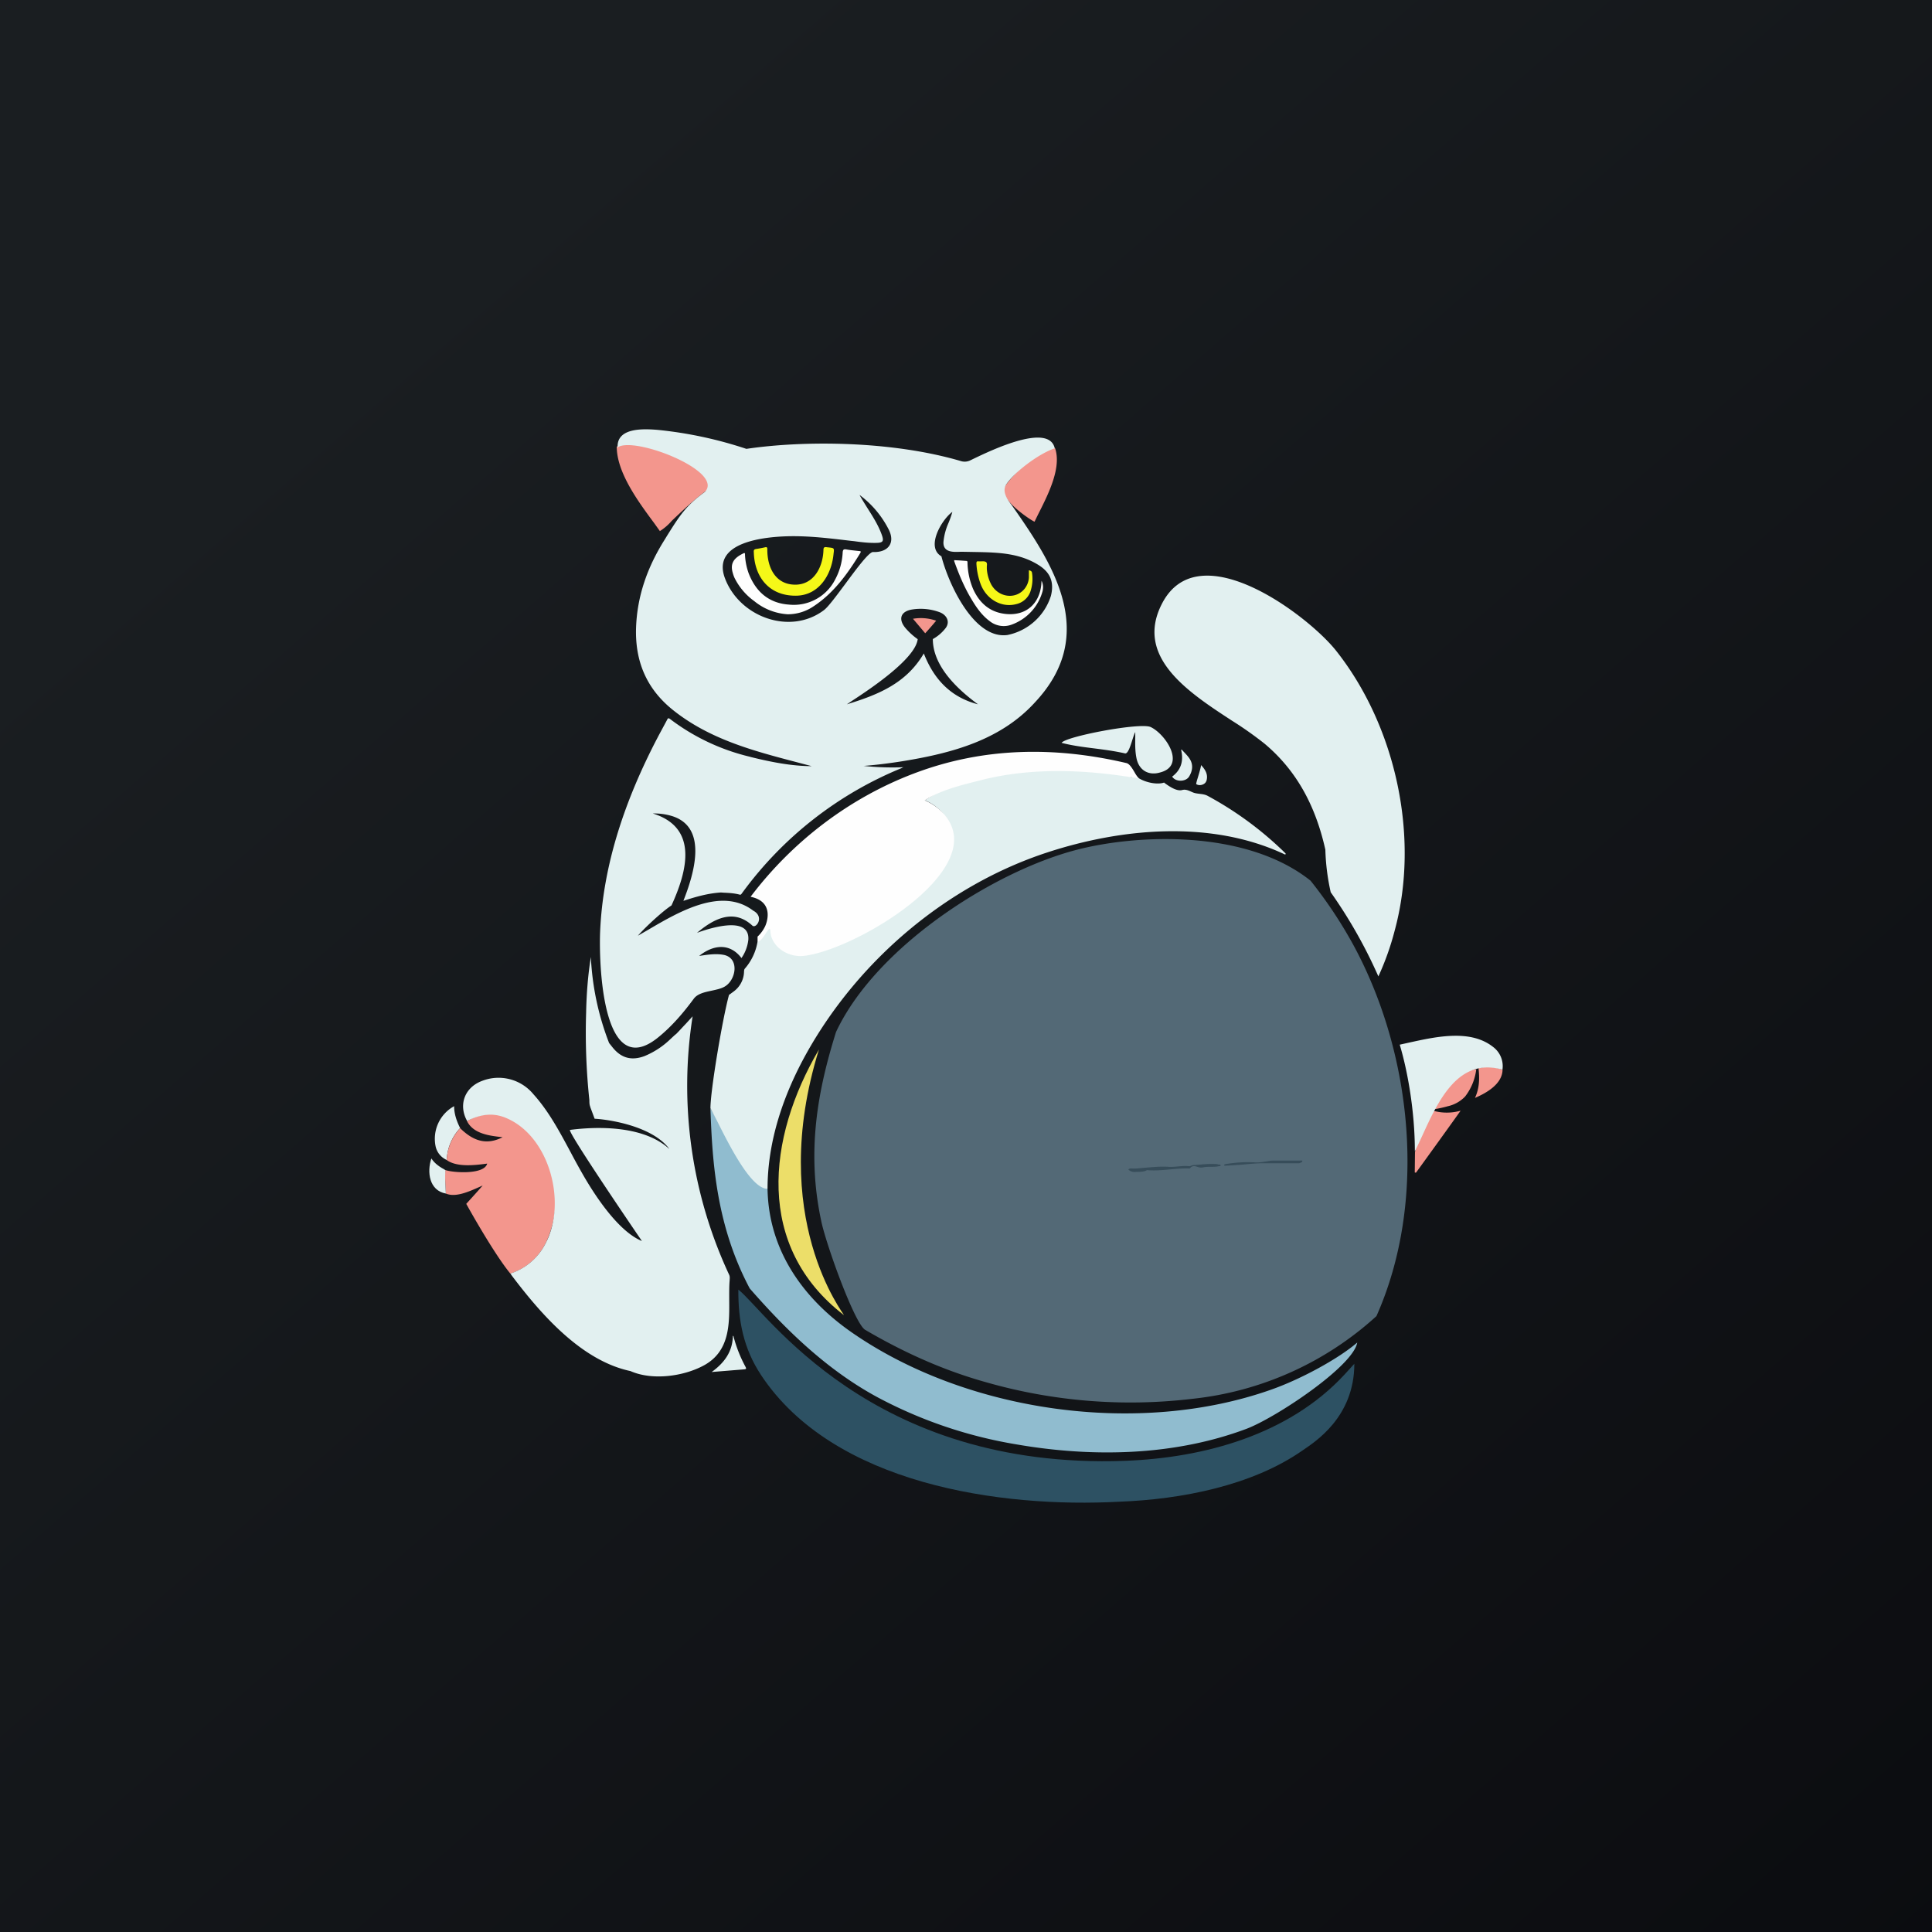
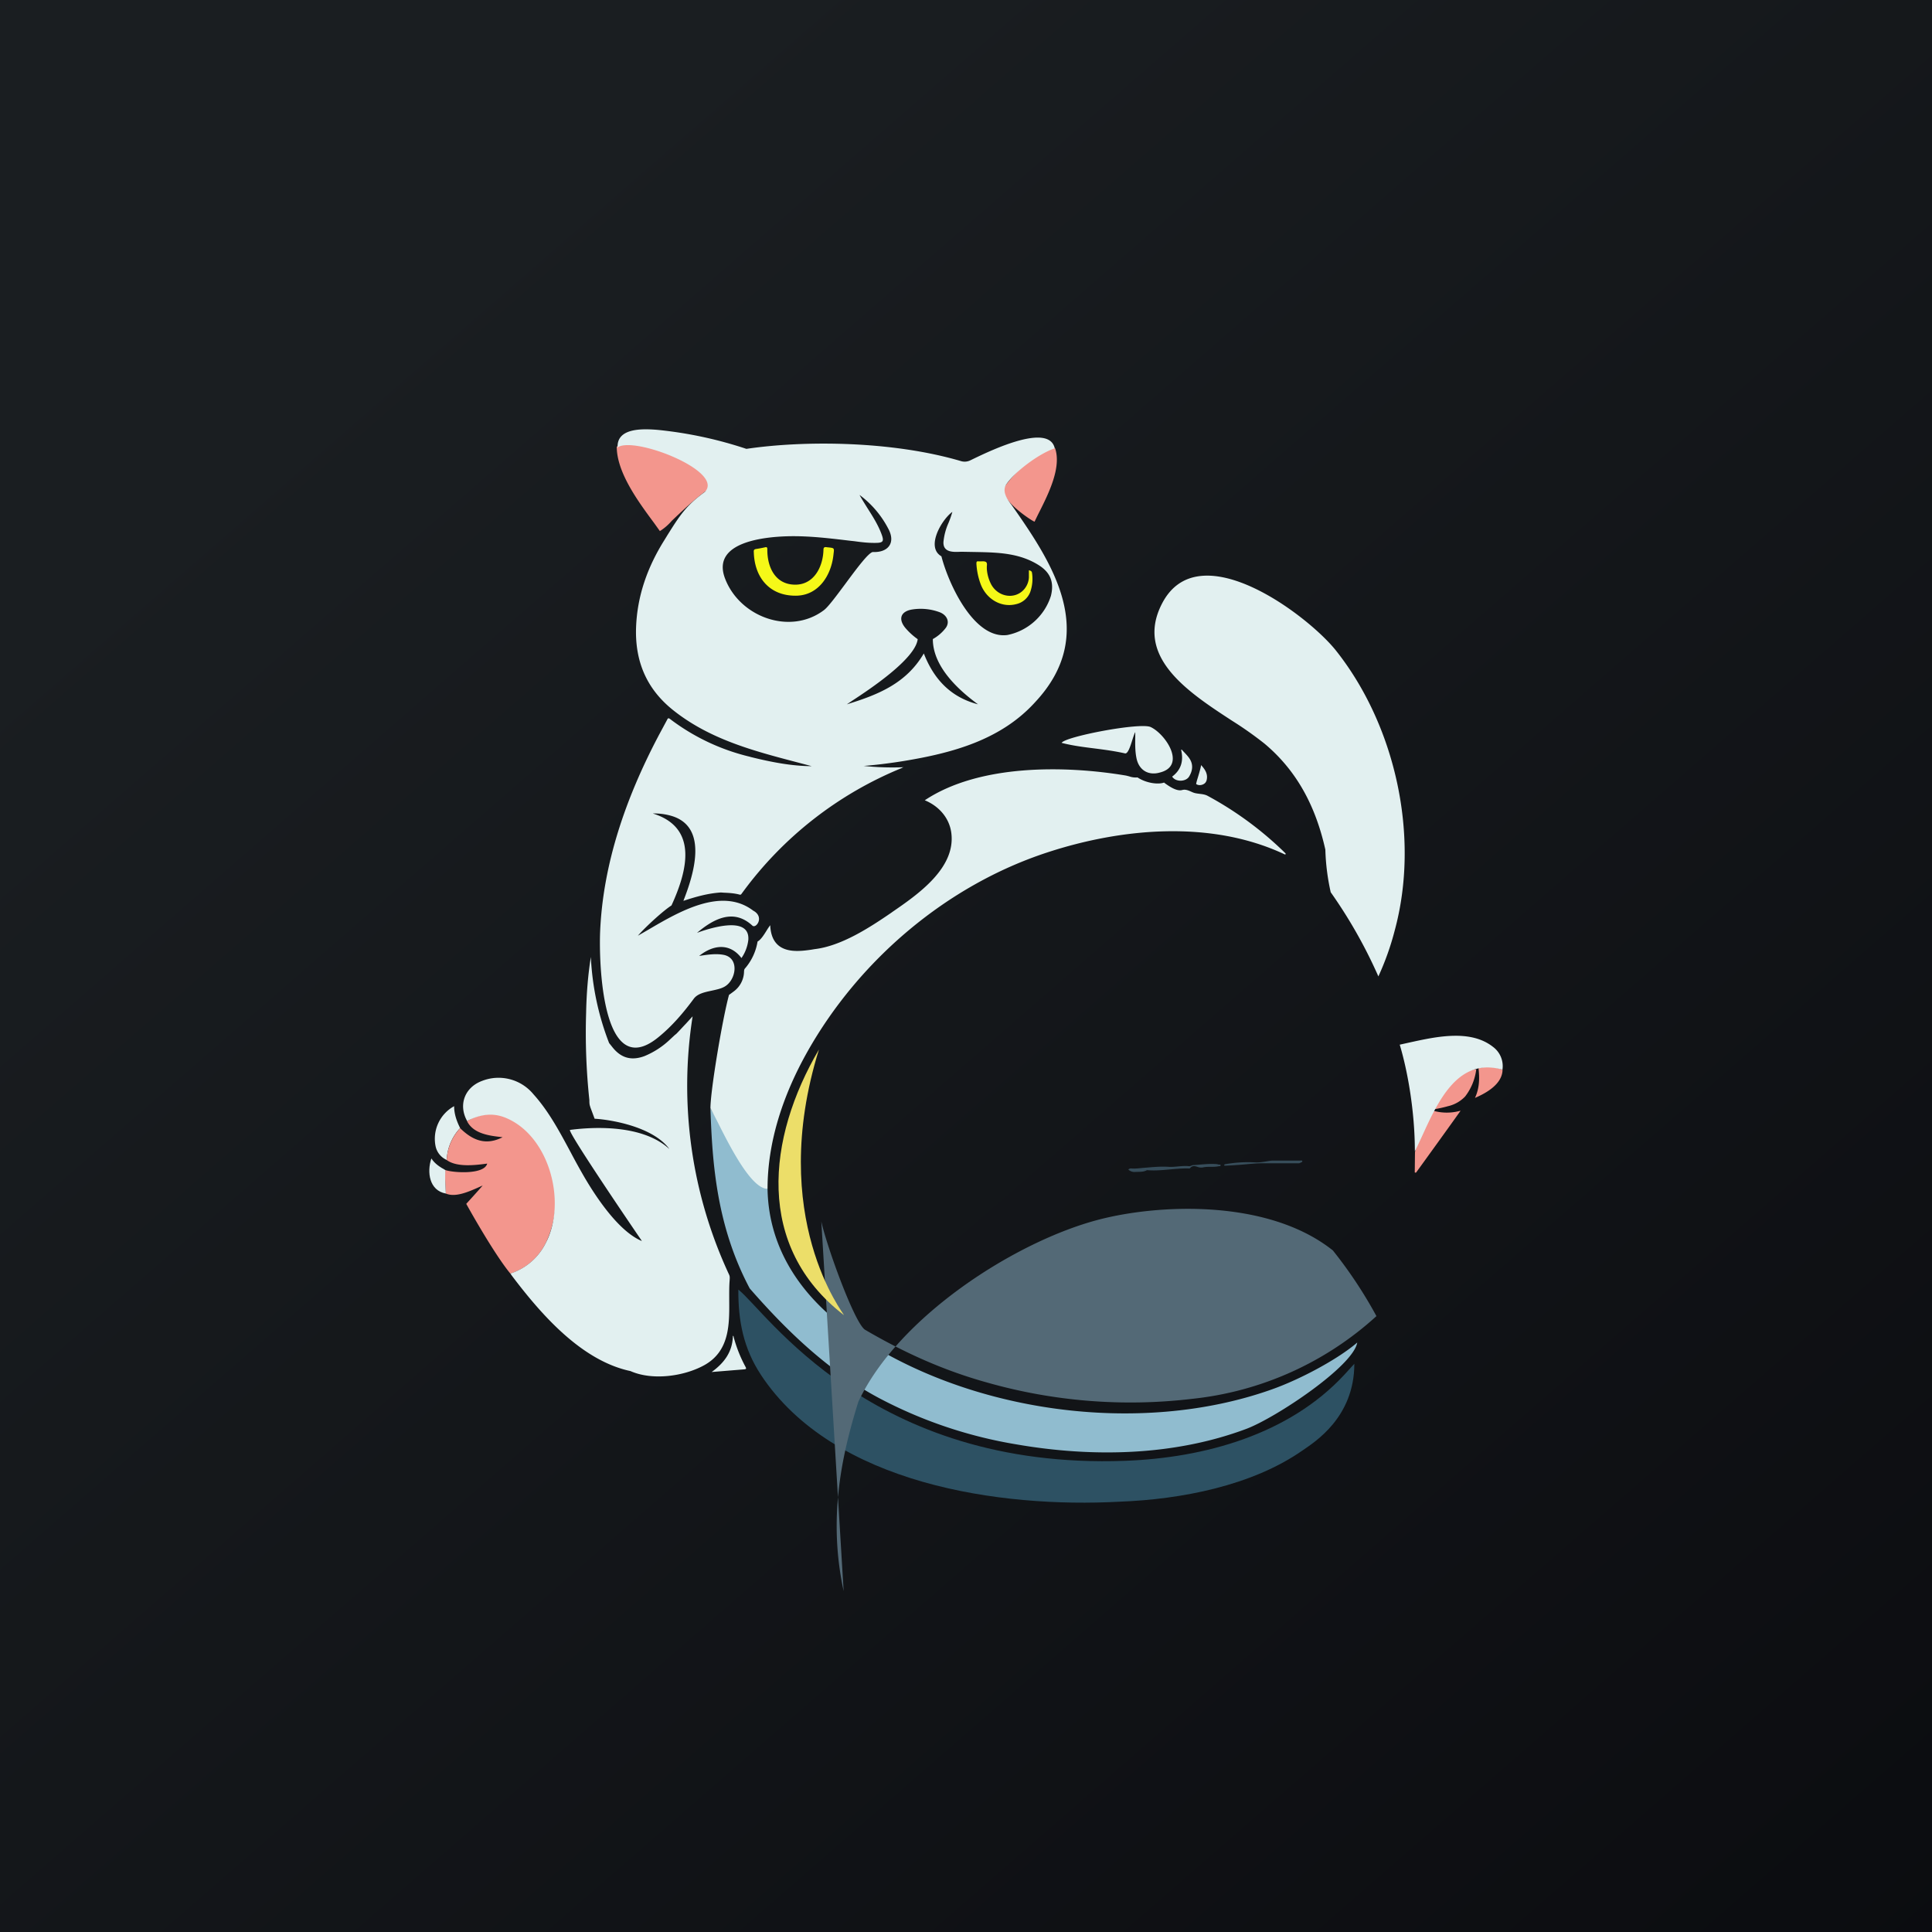
<svg xmlns="http://www.w3.org/2000/svg" width="18" height="18">
  <rect width="100%" height="100%" fill="#808080" stroke="none" />
  <path fill="url(#paint0_linear)" d="M0 0h18v18H0z" />
  <path d="M6.619 10.326c.093.158.406.68.532.751.01.574.334 1.024.785 1.337 1.076.747 2.677.968 3.907.533.279-.098.63-.29.802-.439-.036.22-.757.7-1.032.804-.677.254-1.438.267-2.143.145a4.203 4.203 0 01-1.283-.433c-.468-.25-.853-.62-1.202-1.02-.31-.584-.349-1.17-.366-1.678z" fill="#90BCCF" />
  <path d="M7.09 12.81c-.164-.248-.213-.506-.211-.795.258.2 1.227 1.682 3.602 1.595.738-.027 1.526-.243 2.044-.802l.093-.102c0 .5-.371.73-.479.805-.473.332-1.139.459-1.71.48-1.107.06-2.665-.16-3.34-1.182z" fill="#2D5163" />
-   <path d="M7.652 11.38c.049.228.312.955.409 1.01.361.211.73.378 1.133.49a4.882 4.882 0 001.91.153 3.016 3.016 0 001.72-.771c.474-1.064.338-2.43-.208-3.445a4.157 4.157 0 00-.406-.612c-.603-.48-1.617-.433-2.177-.288-.777.201-1.872.903-2.244 1.698-.165.528-.28 1.102-.137 1.764z" fill="#536976" />
+   <path d="M7.652 11.38c.049.228.312.955.409 1.01.361.211.73.378 1.133.49a4.882 4.882 0 001.91.153 3.016 3.016 0 001.72-.771a4.157 4.157 0 00-.406-.612c-.603-.48-1.617-.433-2.177-.288-.777.201-1.872.903-2.244 1.698-.165.528-.28 1.102-.137 1.764z" fill="#536976" />
  <path d="M7.863 12.253c-.828-.637-.718-1.649-.233-2.475-.488 1.567.239 2.469.233 2.475z" fill="#ECDE69" />
  <path d="M4.287 10.51a.46.46 0 00-.125.297.18.18 0 01-.103-.124.347.347 0 01.172-.377c0 .073.024.14.056.204z" fill="#E2F0F0" />
  <path d="M6.58 4.572c.177-.131-.56-.525-.834-.411 0 .241.2.512.349.713l.053.074a.484.484 0 00.11-.095c.086-.082.21-.2.321-.28zm3.25-.396c-.151-.013-.393.248-.469.357-.077.11.273.334.278.327a4.21 4.21 0 01.041-.084c.09-.178.211-.422.15-.6zm3.924 5.786a.405.405 0 00-.174.058c-.253.143-.334.45-.397.714l-.002.19h.003l.007.002.004-.004.003-.004c.051-.07.353-.488.41-.57a.467.467 0 01-.282-.008l.02-.003a1.16 1.16 0 00.145-.031.318.318 0 00.159-.09.514.514 0 00.104-.254zm-8.695.767c-.149-.266-.414-.455-.708-.284.06.12.212.137.33.15h.002c-.156.08-.28.03-.396-.084a.464.464 0 00-.125.297c.097.07.27.047.377.033-.027.106-.321.085-.39.06-.004.064 0 .128.003.192l.002.027c.088.038.21-.016.303-.057l.04-.018c-.037.044-.153.171-.153.171s.25.454.411.65a.558.558 0 00.331-.288.927.927 0 00-.027-.85zm8.94-.762a.355.355 0 00-.224-.015c.01.093.01.184-.033.277.105-.045.254-.128.257-.262z" fill="#F3968D" />
  <path d="M4.15 10.9c-.006.074 0 .146.004.22-.155-.028-.178-.2-.135-.327.033.051.08.08.13.108z" fill="#E2F0F0" />
  <path d="M6.367 8.393c.116-.038.227-.07.35-.078l.002-.004-.002.004.027.002c.05.002.098.005.147.018.011.003.016-.004.02-.011l.004-.005a3.46 3.46 0 011.493-1.166h-.005l.016-.005a2.56 2.56 0 01-.372-.012c.125-.01.25-.026.374-.046.45-.074.903-.195 1.223-.548.599-.64.16-1.297-.221-1.84l-.008-.01c-.026-.036-.086-.115-.037-.183.078-.114.301-.283.449-.332-.054-.239-.585.015-.754.096l-.033.016a.119.119 0 01-.09.006c-.642-.188-1.455-.193-1.996-.113a3.82 3.82 0 00-.827-.177c-.126-.01-.382-.025-.373.164.147-.11.999.22.813.414-.176.128-.233.219-.347.4l-.03.049c-.157.25-.254.52-.264.817-.01.311.097.567.34.763.34.274.751.383 1.156.489l.14.037c-.189 0-.392-.041-.575-.087h.002a1.99 1.99 0 01-.746-.352c-.013-.01-.02-.01-.027.006l-.078.145-.011.021c-.294.562-.51 1.174-.536 1.815-.011.279.016 1.404.54.98.129-.104.235-.229.332-.36.035-.048.101-.062.167-.076.045-.01.09-.019.123-.039.105-.062.138-.262-.007-.294-.074-.015-.15-.003-.224.008l-.008.001c.133-.106.286-.122.394.02a.37.37 0 00.064-.17c.016-.234-.378-.102-.478-.065.154-.13.34-.23.516-.067.034.031.116-.082.007-.14-.293-.223-.691.01-.977.178l-.097.056c.078-.09.244-.239.313-.282.15-.327.25-.726-.174-.857a.566.566 0 01.179.024c.343.107.2.55.106.79zm2.745-1.831c-.254-.066-.411-.233-.505-.474-.164.28-.427.385-.717.474l.052-.035c.159-.104.586-.387.608-.572a.617.617 0 01-.116-.106c-.067-.082-.042-.152.061-.17a.507.507 0 01.257.024c.062.022.103.083.061.145a.386.386 0 01-.122.106c0 .253.231.469.421.608zm-.275-1.69a.567.567 0 00-.047.177c-.005.098.09.095.155.092h.034l.112.002c.203.004.405.008.586.122.11.069.146.16.114.287a.537.537 0 01-.404.364c-.313.044-.551-.479-.616-.733-.15-.086.005-.345.102-.414a.917.917 0 01-.036.103zm-.752-.133c-.026-.042-.053-.084-.077-.128a.918.918 0 01.266.311c.076.137-.002.227-.14.221-.037-.001-.15.15-.257.295-.082.11-.16.216-.2.246-.314.238-.787.066-.923-.297-.128-.342.38-.386.594-.391.195-.004.388.02.581.043h.001l.028.003c.065.009.13.017.196.016.076 0 .085-.014.057-.087-.032-.084-.079-.158-.126-.232zm2.76 2.552c-.054.02-.166.006-.247-.048a.18.18 0 01-.078-.01l-.028-.007c-.566-.095-1.367-.109-1.876.23.127.052.228.16.247.303.044.329-.313.575-.547.736l-.011.008c-.204.14-.467.311-.716.34l-.03.005c-.127.018-.371.053-.383-.228-.01.013-.023.032-.035.052-.025.04-.053.084-.083.1a.507.507 0 01-.119.253c-.006.008-.006.016-.007.025a.235.235 0 01-.096.187l-.027.02-.017.012c-.061.223-.173.89-.173 1.056l.064.123c.114.227.315.628.468.628 0-.447.15-.882.366-1.268.485-.865 1.305-1.56 2.24-1.866.696-.228 1.527-.303 2.208.016l.002.001c.004.002.008.004.011-.002v-.001-.004l-.015-.015a3.208 3.208 0 00-.713-.523c-.023-.012-.048-.015-.073-.018-.023-.003-.045-.005-.067-.015l-.007-.003c-.029-.013-.058-.027-.091-.017-.051.013-.122-.037-.162-.066l-.004-.004zm1.503.625c-.087-.39-.256-.727-.566-.987a3.372 3.372 0 00-.303-.214c-.408-.266-.91-.594-.653-1.091.342-.665 1.363.113 1.62.436.556.7.786 1.735.548 2.61a2.531 2.531 0 01-.152.427 4.517 4.517 0 00-.444-.784 2.06 2.06 0 01-.05-.397zm-6.113 2.788c-.231-.212-.647-.213-.924-.177-.034.004.615.956.666 1.03l.002.005c-.214-.09-.422-.403-.535-.596a6.42 6.42 0 01-.127-.23c-.102-.19-.205-.384-.347-.541a.421.421 0 00-.48-.124c-.162.061-.221.224-.138.373.12-.06.238-.083.368-.026.4.172.561.783.366 1.16a.561.561 0 01-.33.287l.004.007a.15.15 0 00.008.012c.272.36.648.793 1.106.89.203.09.496.05.686-.054.238-.131.236-.38.234-.607 0-.065-.001-.128.004-.185v-.003c.001-.017.003-.032-.005-.049a4.163 4.163 0 01-.34-2.407l-.064.07c-.03.031-.058.063-.088.093l-.015.012-.043.04a.765.765 0 01-.24.156c-.12.044-.216.018-.296-.082a2.945 2.945 0 00-.032-.04 2.536 2.536 0 01-.17-.802c-.027.167-.04.338-.044.507v.006a5.922 5.922 0 00.03.82c0 .022 0 .044.009.064h-.001l.041.11c.123.006.534.065.695.28zm.048-.239v.001zm6.848-.752l-.09.02c.073.242.141.62.141.994.023-.046.046-.096.07-.148.15-.328.336-.73.746-.613a.223.223 0 00-.086-.211c-.21-.167-.526-.098-.781-.042zm-2.554-2.892c-.008.013-.017.041-.027.072-.019.061-.042.133-.069.126-.093-.021-.189-.034-.284-.046-.103-.013-.207-.026-.306-.052.03-.058.734-.193.83-.147.14.066.334.36.087.423-.109.032-.198-.022-.22-.135-.013-.065-.012-.13-.011-.196v-.045zM6.63 12.783c.116-.084.195-.187.198-.337.006 0 .006.004.007.007v.002a1.267 1.267 0 00.11.278c.009.017.01.023-.012.025l-.294.024-.009.001zm4.29-5.547c.087-.065.108-.15.084-.251h.003l.003-.001a.874.874 0 00.024.026c.018.019.036.038.05.06.035.055.027.112-.006.166-.03.048-.124.052-.157 0zm.32.04c.017-.058-.007-.102-.05-.148 0 .015-.018.077-.032.123a.471.471 0 00-.014.053c.028.023.085.007.095-.028z" fill="#E2F0F0" />
  <path d="M10.512 10.896a.037.037 0 01.026-.01c.042.004.083-.003.124-.006.075-.006.15-.014.225-.009.064.004.127-.013.19-.006.015.002.026-.01.04-.01.07-.004.137-.014.206-.01.01 0 .02.002.031.005.006.002.019-.004.018.008-.001.01-.013.006-.02.008-.047.01-.095 0-.142.01a.095.095 0 01-.052-.004c-.024-.008-.048-.015-.069.01-.006.007-.014.004-.022.004-.127-.002-.254.027-.381.016-.035.02-.073.014-.111.017a.083.083 0 01-.063-.023zM11.404 10.857c.003-.01.011-.011.019-.012.085-.014.171-.02.257-.016h.005c.052.005.103-.008.154-.015l.016-.001h.26c.006 0 .016-.004.018.005.002.009-.007.01-.013.013-.006.003-.013.007-.02.007h-.34c-.069 0-.137.009-.206.014a5.332 5.332 0 01-.126.008c-.008 0-.017.002-.024-.003z" fill="#374D5A" />
-   <path d="M7.338 5.723a.543.543 0 01-.31-.122.587.587 0 01-.186-.22.325.325 0 01-.014-.04c-.03-.097.015-.145.099-.186.014-.007.014.003.014.011v.005a.591.591 0 00.034.17c.067.174.19.279.376.292a.432.432 0 00.43-.234.592.592 0 00.07-.252c.002-.026.009-.032.034-.028.027.005.055.008.083.011l.036.004h.002c.01.001.018.002.01.017-.119.195-.25.378-.444.503a.426.426 0 01-.234.069zm3.273 1.53c-.453-.077-.96-.11-1.45.01l-.039.01c-.167.042-.366.091-.506.184.13.054.25.173.27.318.067.486-.967 1.08-1.392 1.13-.157.02-.317-.09-.317-.241-.007-.022-.024.003-.044.035-.022.033-.049.074-.075.074v-.047a.32.32 0 00.068-.091c.013-.024.099-.232-.133-.28.392-.518.922-.921 1.523-1.149.646-.245 1.31-.253 1.977-.097.03.006.055.048.078.087a.305.305 0 00.04.057zm-.896-1.755a.136.136 0 00-.011-.087.402.402 0 00-.002.03c-.016.183-.14.294-.321.28-.152-.012-.253-.097-.315-.234a.67.67 0 01-.052-.24v-.005c0-.008 0-.016-.012-.016l-.054-.004a7.298 7.298 0 00-.058-.003V5.228c.044.123.094.244.162.356.046.078.097.15.17.204a.21.21 0 00.202.032.46.46 0 00.292-.322z" fill="#FEFEFE" />
  <path d="M7.023 5.144c.006.233.143.406.388.406.218.001.337-.195.355-.39.007-.054.007-.054-.047-.06l-.011-.001c-.02-.003-.036-.005-.036.023-.004.162-.092.332-.273.325-.18-.006-.252-.168-.25-.33 0-.017-.005-.022-.021-.018a1.186 1.186 0 01-.085.016c-.018.003-.022.012-.02.03zm2.592.193c-.002-.015-.012-.02-.029-.024v.067a.185.185 0 01-.044.11c-.084.097-.238.075-.305-.041a.369.369 0 01-.043-.149v-.024c.002-.016.003-.033-.008-.04-.011-.007-.027-.007-.043-.006h-.026c-.018-.003-.02.006-.02.021a.643.643 0 00.043.2c.056.136.193.212.326.178a.183.183 0 00.132-.112.37.37 0 00.017-.18z" fill="#F5F818" />
-   <path d="M8.722 5.783a3.468 3.468 0 01-.102.117l-.114-.135a.43.43 0 01.216.018z" fill="#F3968D" />
  <defs>
    <linearGradient id="paint0_linear" x1="3.349" y1="3.122" x2="21.904" y2="24.434" gradientUnits="userSpaceOnUse">
      <stop stop-color="#1A1E21" />
      <stop offset="1" stop-color="#06060A" />
    </linearGradient>
  </defs>
</svg>